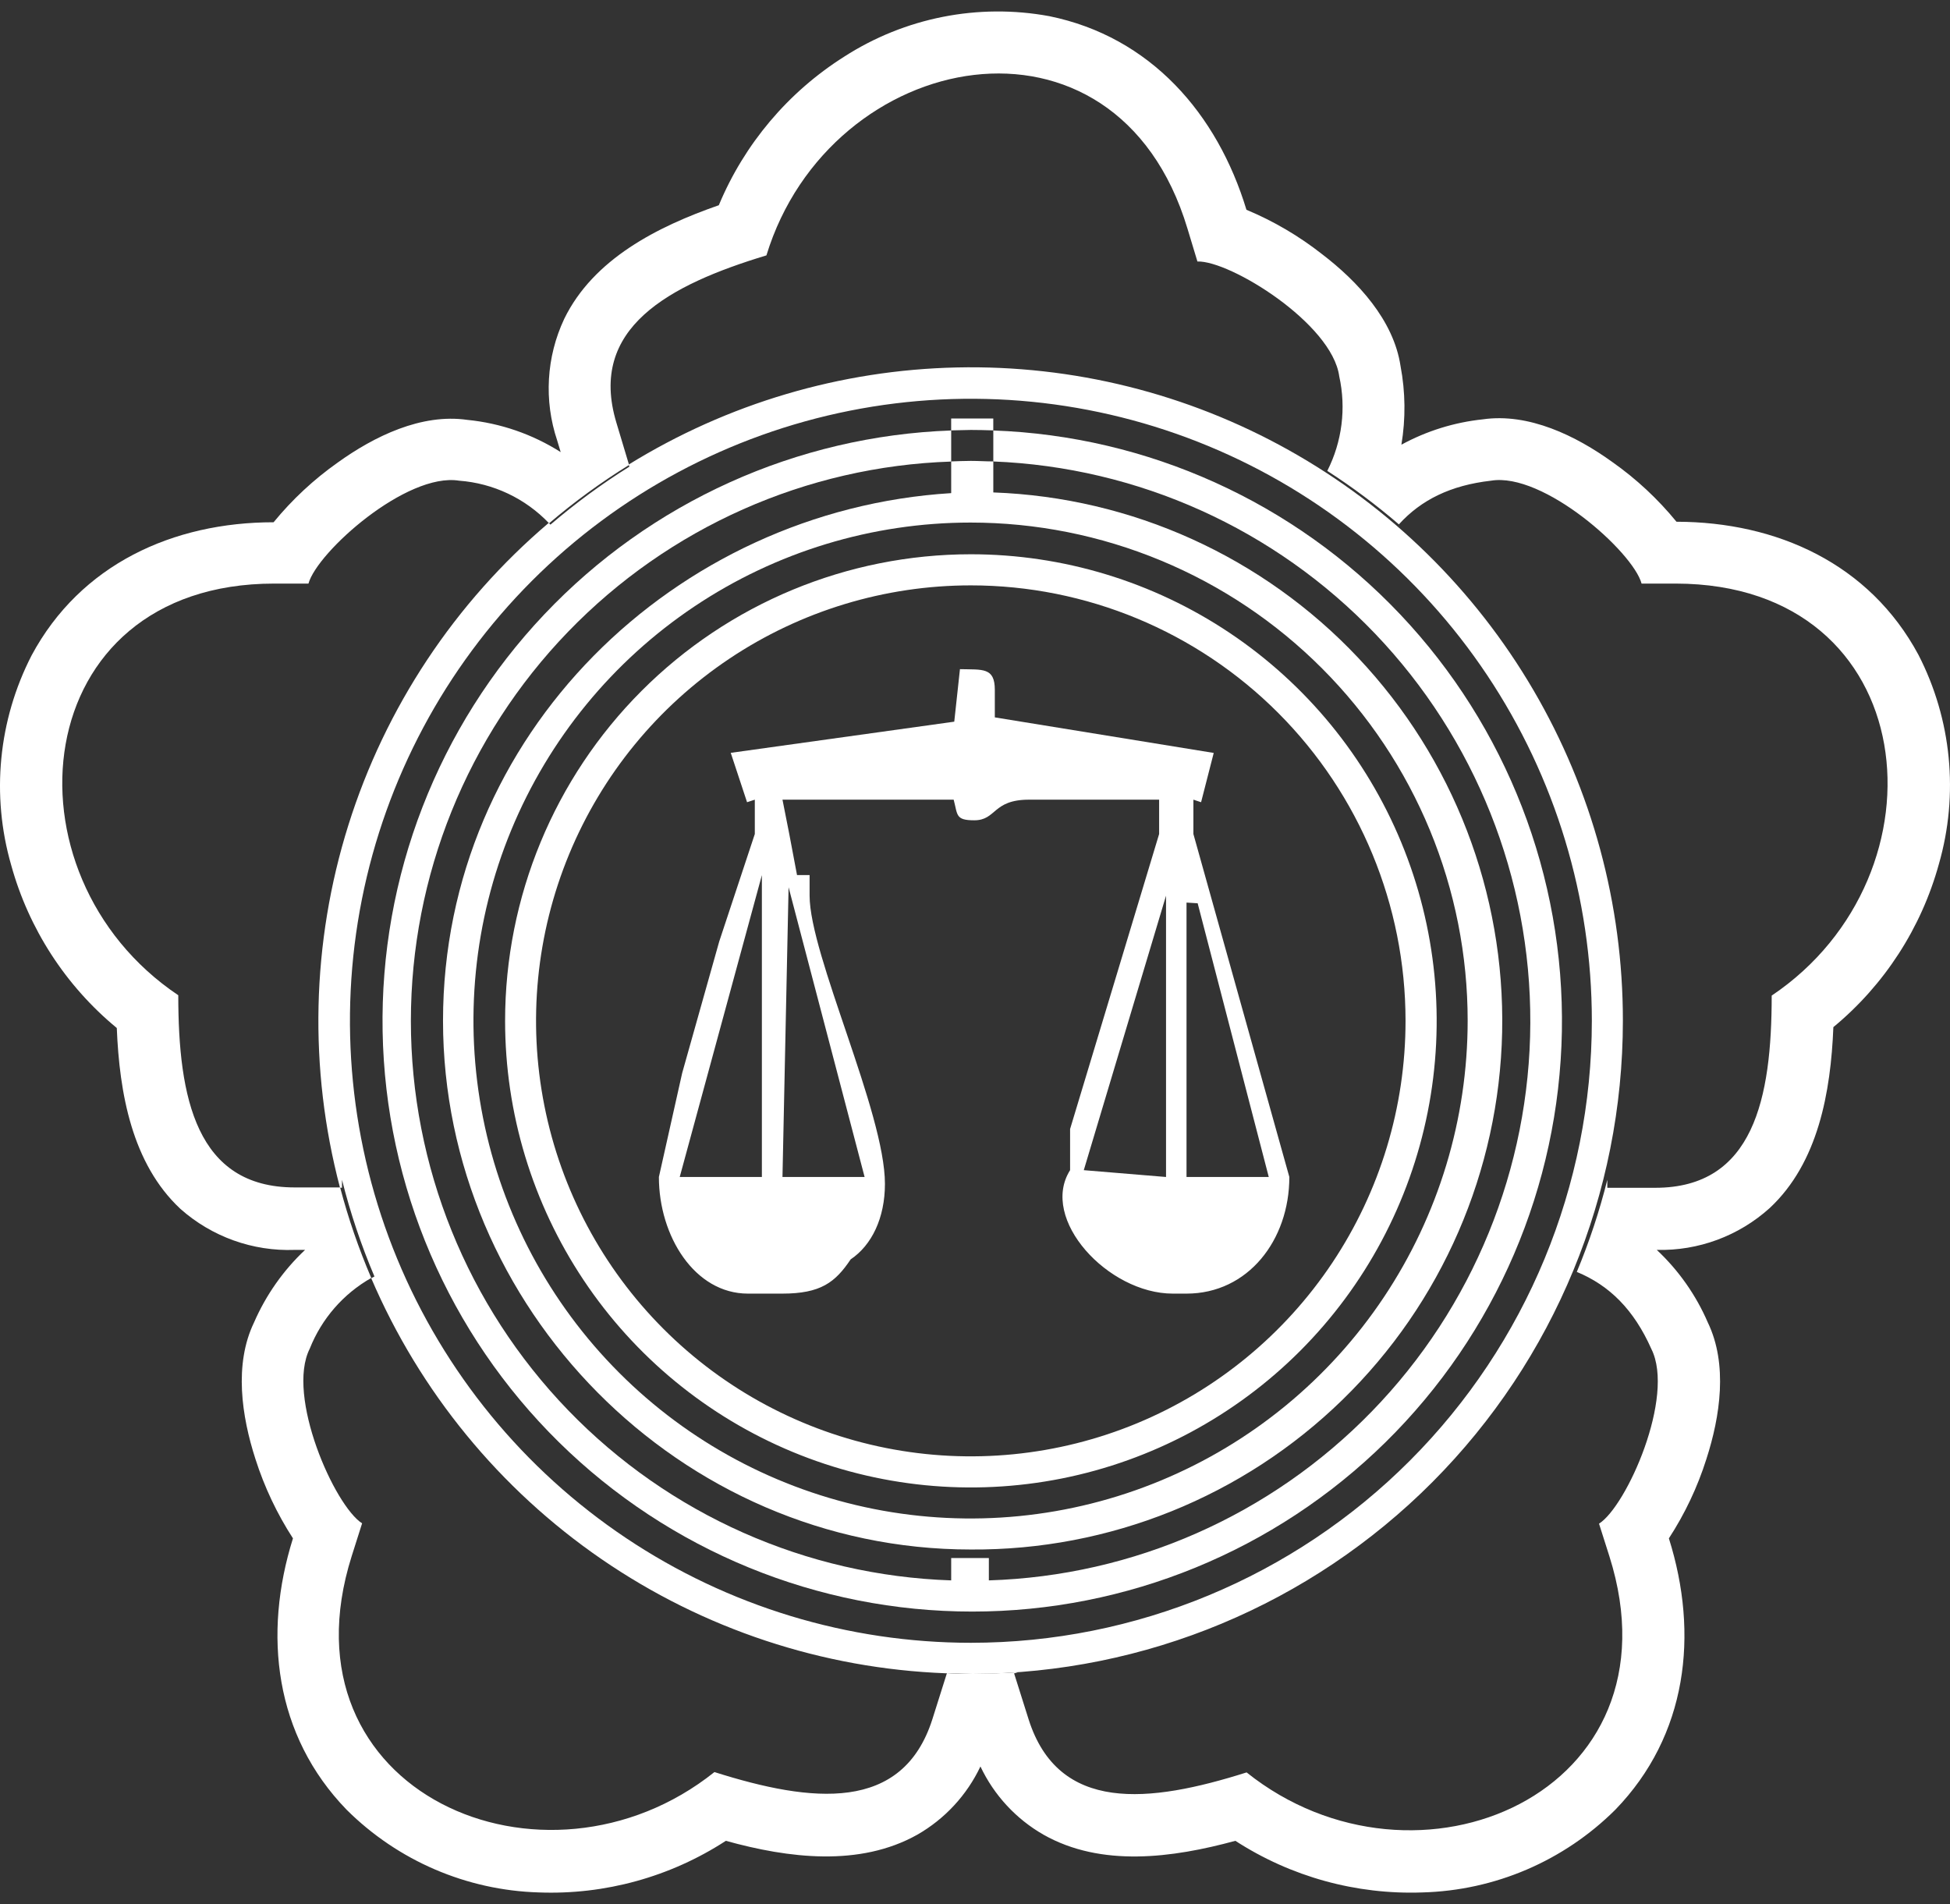
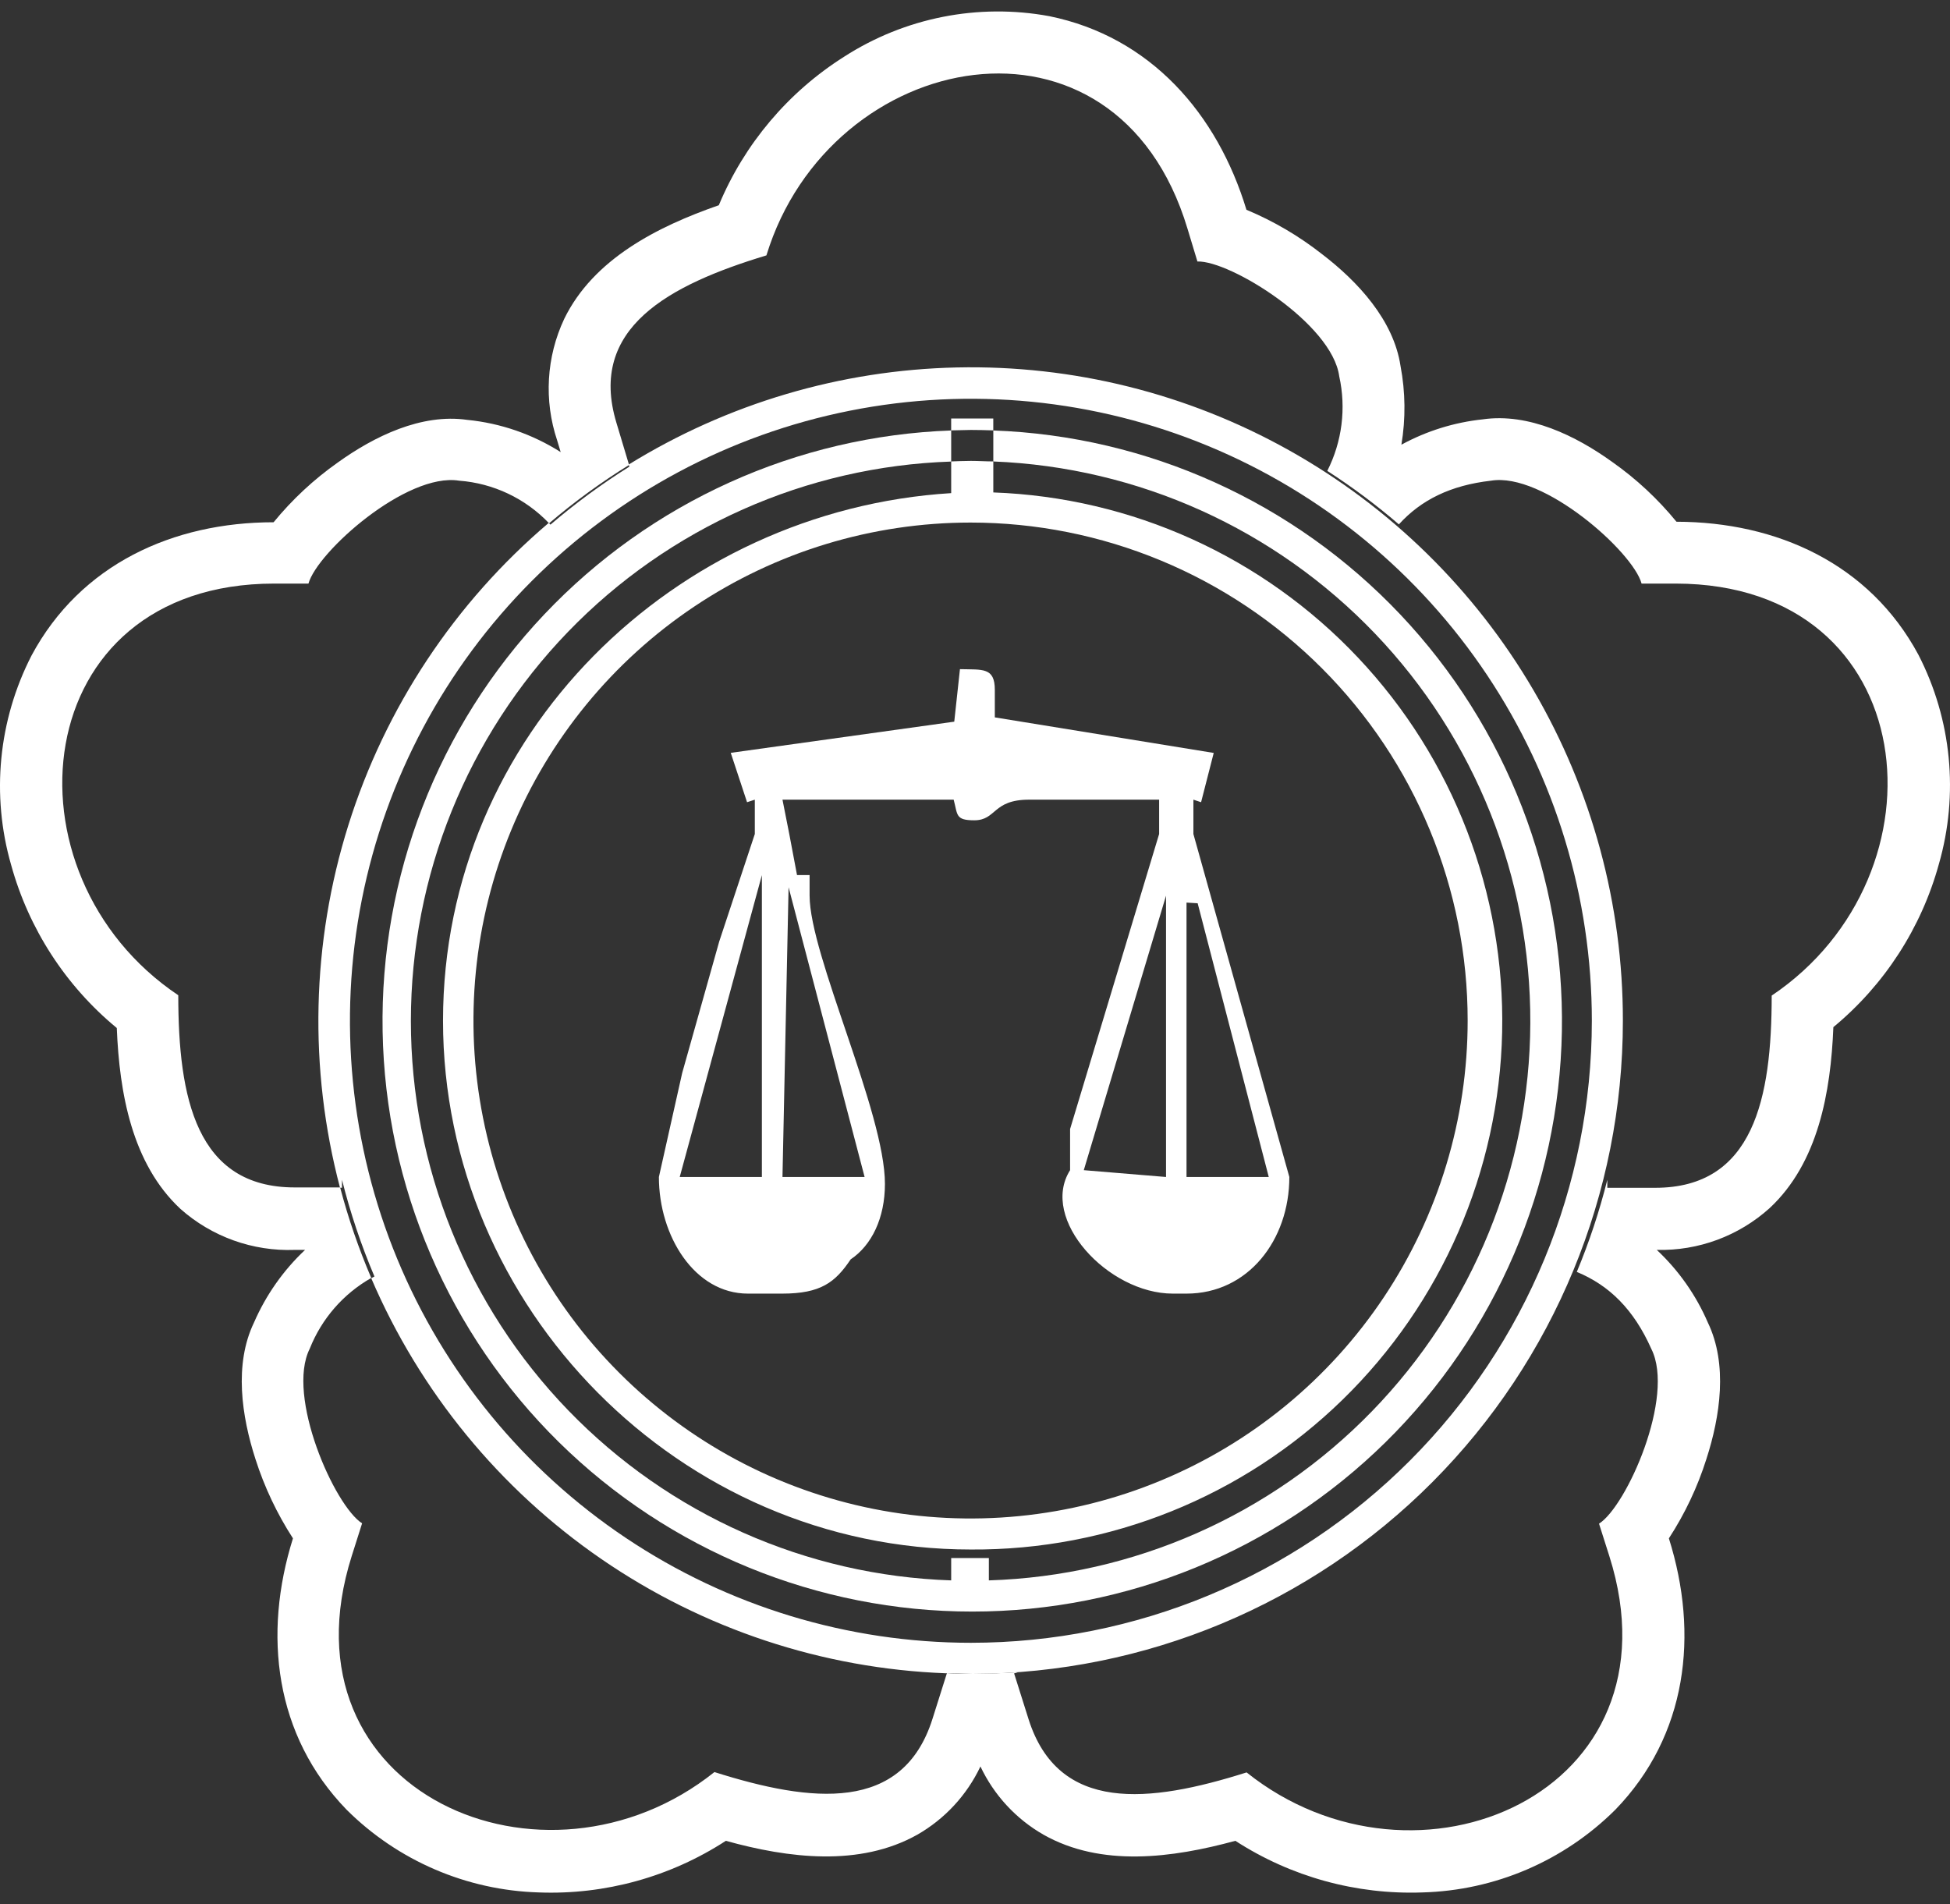
<svg xmlns="http://www.w3.org/2000/svg" width="85" height="83" viewBox="0 0 85 83" fill="none">
  <rect x="0" y="0" width="85" height="83" fill="#333333" stroke="none" />
  <path d="M70.741 44.495C70.745 39.426 69.397 34.448 66.838 30.076C64.278 25.703 60.599 22.095 56.181 19.623C51.763 17.151 46.767 15.906 41.707 16.017C36.648 16.127 31.71 17.588 27.404 20.25L27.434 20.341C26.226 21.096 25.076 21.942 23.994 22.869L23.918 22.793C19.824 26.27 16.796 30.837 15.186 35.965C13.576 41.094 13.45 46.575 14.821 51.772H14.908C14.908 51.654 14.908 51.54 14.908 51.426C15.269 52.866 15.742 54.275 16.322 55.641C16.273 55.664 16.227 55.695 16.182 55.718C18.304 60.666 21.783 64.911 26.216 67.959C30.649 71.007 35.853 72.733 41.226 72.937C41.606 72.937 42.005 72.96 42.397 72.964C49.921 72.943 57.13 69.934 62.443 64.598C67.756 59.261 70.74 52.032 70.741 44.495ZM42.321 71.608C36.968 71.608 31.735 70.018 27.284 67.039C22.832 64.06 19.363 59.825 17.314 54.871C15.266 49.917 14.73 44.465 15.774 39.206C16.819 33.946 19.396 29.115 23.182 25.323C26.967 21.532 31.79 18.949 37.041 17.903C42.291 16.857 47.733 17.394 52.679 19.446C57.625 21.498 61.852 24.973 64.826 29.432C67.8 33.891 69.388 39.133 69.388 44.495C69.387 51.686 66.535 58.581 61.459 63.666C56.383 68.751 49.499 71.607 42.321 71.608Z" fill="white" />
  <path d="M83.626 28.546C81.494 24.574 77.46 22.75 73.077 22.742C72.267 21.751 71.326 20.874 70.279 20.138C68.694 18.995 66.637 17.99 64.634 18.279C63.391 18.41 62.185 18.785 61.087 19.384C61.276 18.248 61.264 17.088 61.049 15.956C60.749 13.953 59.186 12.27 57.628 11.078C56.621 10.287 55.513 9.636 54.332 9.144C53.062 4.955 50.15 1.604 45.74 0.705C42.643 0.134 39.444 0.766 36.795 2.472C34.353 4.016 32.445 6.276 31.333 8.946C28.672 9.871 25.87 11.284 24.596 13.896C23.813 15.558 23.703 17.459 24.288 19.201L24.44 19.707C23.212 18.927 21.817 18.445 20.369 18.302C18.366 18.013 16.309 19.022 14.724 20.16C13.678 20.898 12.737 21.774 11.926 22.765C7.543 22.765 3.509 24.597 1.377 28.569C-0.073 31.39 -0.392 34.659 0.487 37.708C1.256 40.493 2.864 42.973 5.091 44.81C5.205 47.647 5.752 50.724 7.866 52.696C9.235 53.91 11.018 54.55 12.846 54.482H13.298C12.35 55.373 11.594 56.449 11.074 57.643C10.192 59.471 10.534 61.74 11.135 63.599C11.524 64.819 12.074 65.981 12.77 67.056C11.454 71.245 11.971 75.647 15.108 78.884C17.343 81.109 20.34 82.398 23.49 82.49C26.373 82.599 29.22 81.813 31.64 80.24C34.378 81.001 37.472 81.382 39.985 79.973C41.184 79.287 42.145 78.249 42.737 76.999C43.328 78.249 44.287 79.287 45.486 79.973C48.002 81.397 51.097 80.99 53.849 80.24C56.272 81.808 59.117 82.593 61.999 82.49C65.16 82.407 68.17 81.117 70.412 78.884C73.549 75.647 74.066 71.241 72.746 67.056C73.445 65.983 73.995 64.82 74.381 63.599C74.982 61.74 75.324 59.471 74.442 57.643C73.925 56.447 73.168 55.371 72.218 54.482C74.031 54.528 75.793 53.875 77.141 52.658C79.255 50.685 79.802 47.609 79.916 44.772C82.143 42.932 83.749 40.449 84.516 37.662C85.39 34.621 85.072 31.36 83.626 28.546ZM77.228 43.397C77.228 47.868 76.445 51.775 72.153 51.775H70.062C70.062 51.657 70.062 51.542 70.062 51.428C69.72 52.797 69.275 54.139 68.732 55.442C70.154 56.028 71.222 57.087 71.982 58.8C73.028 60.88 70.903 65.655 69.701 66.416L70.154 67.841C73.415 78.153 61.733 83.168 54.339 77.258C50.086 78.606 46.136 79.036 44.836 74.943L44.205 72.943L44.379 72.89C43.752 72.932 43.125 72.955 42.479 72.955H42.304C41.924 72.955 41.581 72.955 41.224 72.928H41.277L40.646 74.927C39.35 79.021 35.396 78.591 31.142 77.243C23.748 83.153 12.066 78.138 15.332 67.825L15.784 66.401C14.583 65.64 12.458 60.853 13.503 58.785C14.02 57.482 14.966 56.396 16.183 55.705C15.635 54.425 15.181 53.106 14.826 51.759H12.846C8.554 51.759 7.771 47.856 7.771 43.382C-0.091 38.108 1.148 25.438 11.952 25.438H13.446C13.826 24.06 17.719 20.583 20.015 20.953C21.506 21.065 22.902 21.727 23.935 22.811C25.03 21.875 26.196 21.025 27.421 20.267L26.866 18.416C25.63 14.304 29.147 12.422 33.408 11.132C36.179 2.072 48.648 -0.395 51.762 9.966L52.195 11.398C53.617 11.352 58.065 14.098 58.377 16.402C58.685 17.796 58.501 19.253 57.856 20.526C58.948 21.23 59.991 22.009 60.977 22.857C61.946 21.79 63.231 21.154 64.991 20.953C67.272 20.572 71.188 24.06 71.556 25.438H73.05C83.851 25.454 85.075 38.123 77.228 43.397Z" fill="white" />
  <path d="M41.462 20.113V21.495C29.426 22.238 19.311 32.009 19.311 44.495C19.311 56.982 29.616 67.542 42.321 67.542C48.365 67.582 54.182 65.239 58.516 61.018C62.849 56.798 65.35 51.038 65.478 44.985C65.606 38.932 63.352 33.072 59.201 28.671C55.051 24.269 49.338 21.681 43.298 21.465V20.113C42.975 20.113 42.648 20.09 42.321 20.09C41.994 20.09 41.739 20.105 41.462 20.113ZM63.975 44.484C63.975 48.777 62.704 52.974 60.323 56.543C57.942 60.112 54.558 62.895 50.598 64.537C46.639 66.18 42.282 66.61 38.079 65.773C33.875 64.935 30.014 62.868 26.984 59.832C23.953 56.797 21.89 52.929 21.054 48.719C20.218 44.508 20.647 40.144 22.287 36.178C23.927 32.211 26.704 28.821 30.267 26.436C33.831 24.051 38.02 22.778 42.306 22.778C45.153 22.778 47.971 23.34 50.601 24.432C53.231 25.523 55.62 27.123 57.632 29.14C59.644 31.157 61.24 33.551 62.328 36.185C63.417 38.82 63.976 41.644 63.975 44.495V44.484Z" fill="white" />
  <path d="M43.298 18.76V20.115C49.606 20.363 55.571 23.053 59.938 27.619C64.305 32.186 66.731 38.272 66.706 44.596C66.681 50.919 64.206 56.986 59.803 61.517C55.401 66.049 49.414 68.692 43.104 68.888V67.914H41.462V68.888C35.145 68.679 29.157 66.019 24.762 61.468C20.367 56.918 17.91 50.835 17.91 44.504C17.91 38.173 20.367 32.09 24.762 27.539C29.157 22.989 35.145 20.328 41.462 20.119V18.764C34.728 19.005 28.358 21.884 23.723 26.783C19.087 31.682 16.558 38.208 16.678 44.957C16.798 51.705 19.559 58.137 24.366 62.867C29.173 67.597 35.642 70.247 42.38 70.247C49.118 70.247 55.587 67.597 60.394 62.867C65.201 58.137 67.961 51.705 68.082 44.957C68.202 38.208 65.672 31.682 61.037 26.783C56.402 21.884 50.032 19.005 43.298 18.764V18.76Z" fill="white" />
  <path d="M41.596 31.457L31.853 32.816L32.564 34.968L32.902 34.857V36.354L31.351 41.038L29.736 46.772L28.721 51.304C28.721 53.878 30.276 56.388 32.602 56.388H34.096C35.773 56.388 36.407 55.9 37.08 54.895C38 54.278 38.574 53.09 38.574 51.605C38.574 48.486 35.29 41.635 35.29 39.038V38.144H34.742L34.404 36.354L34.108 34.857H41.57C41.748 35.524 41.642 35.756 42.467 35.756C43.444 35.756 43.254 34.857 44.854 34.857H50.526V36.354L46.645 49.213V51.007C45.299 53.136 48.295 56.388 51.123 56.388H51.72C54.4 56.388 56.202 54.057 56.202 51.304L52.02 36.354V34.857L52.355 34.968L52.906 32.82L43.364 31.27V30.07C43.364 29.077 42.824 29.195 41.844 29.168L41.596 31.457ZM33.21 51.304H29.629L33.21 38.147V51.304ZM34.374 38.673L37.688 51.304H34.108L34.374 38.673ZM51.72 39.343L52.206 39.373L55.305 51.304H51.72V39.343ZM50.827 51.304L47.242 51.007L50.827 39.042V51.304Z" fill="white" />
-   <path d="M22.017 44.495C22.016 48.518 23.206 52.45 25.437 55.795C27.667 59.141 30.838 61.748 34.548 63.288C38.258 64.828 42.34 65.231 46.279 64.447C50.218 63.663 53.836 61.726 56.676 58.882C59.516 56.038 61.45 52.413 62.234 48.468C63.018 44.523 62.616 40.433 61.079 36.716C59.543 33 56.94 29.823 53.601 27.588C50.262 25.353 46.337 24.16 42.321 24.16C36.936 24.16 31.773 26.302 27.965 30.116C24.157 33.929 22.018 39.102 22.017 44.495ZM61.267 44.495C61.268 48.25 60.157 51.92 58.075 55.043C55.993 58.165 53.033 60.599 49.571 62.036C46.108 63.473 42.297 63.849 38.621 63.117C34.944 62.385 31.567 60.577 28.917 57.922C26.266 55.267 24.461 51.884 23.73 48.201C22.999 44.519 23.375 40.701 24.809 37.233C26.244 33.764 28.674 30.799 31.791 28.713C34.908 26.628 38.572 25.515 42.321 25.516C47.345 25.517 52.164 27.517 55.717 31.076C59.27 34.635 61.266 39.462 61.267 44.495Z" fill="white" />
  <path d="M43.297 18.76V18.242H41.461V18.76C41.746 18.76 42.031 18.741 42.32 18.741C42.609 18.741 42.974 18.749 43.297 18.76Z" fill="white" />
</svg>